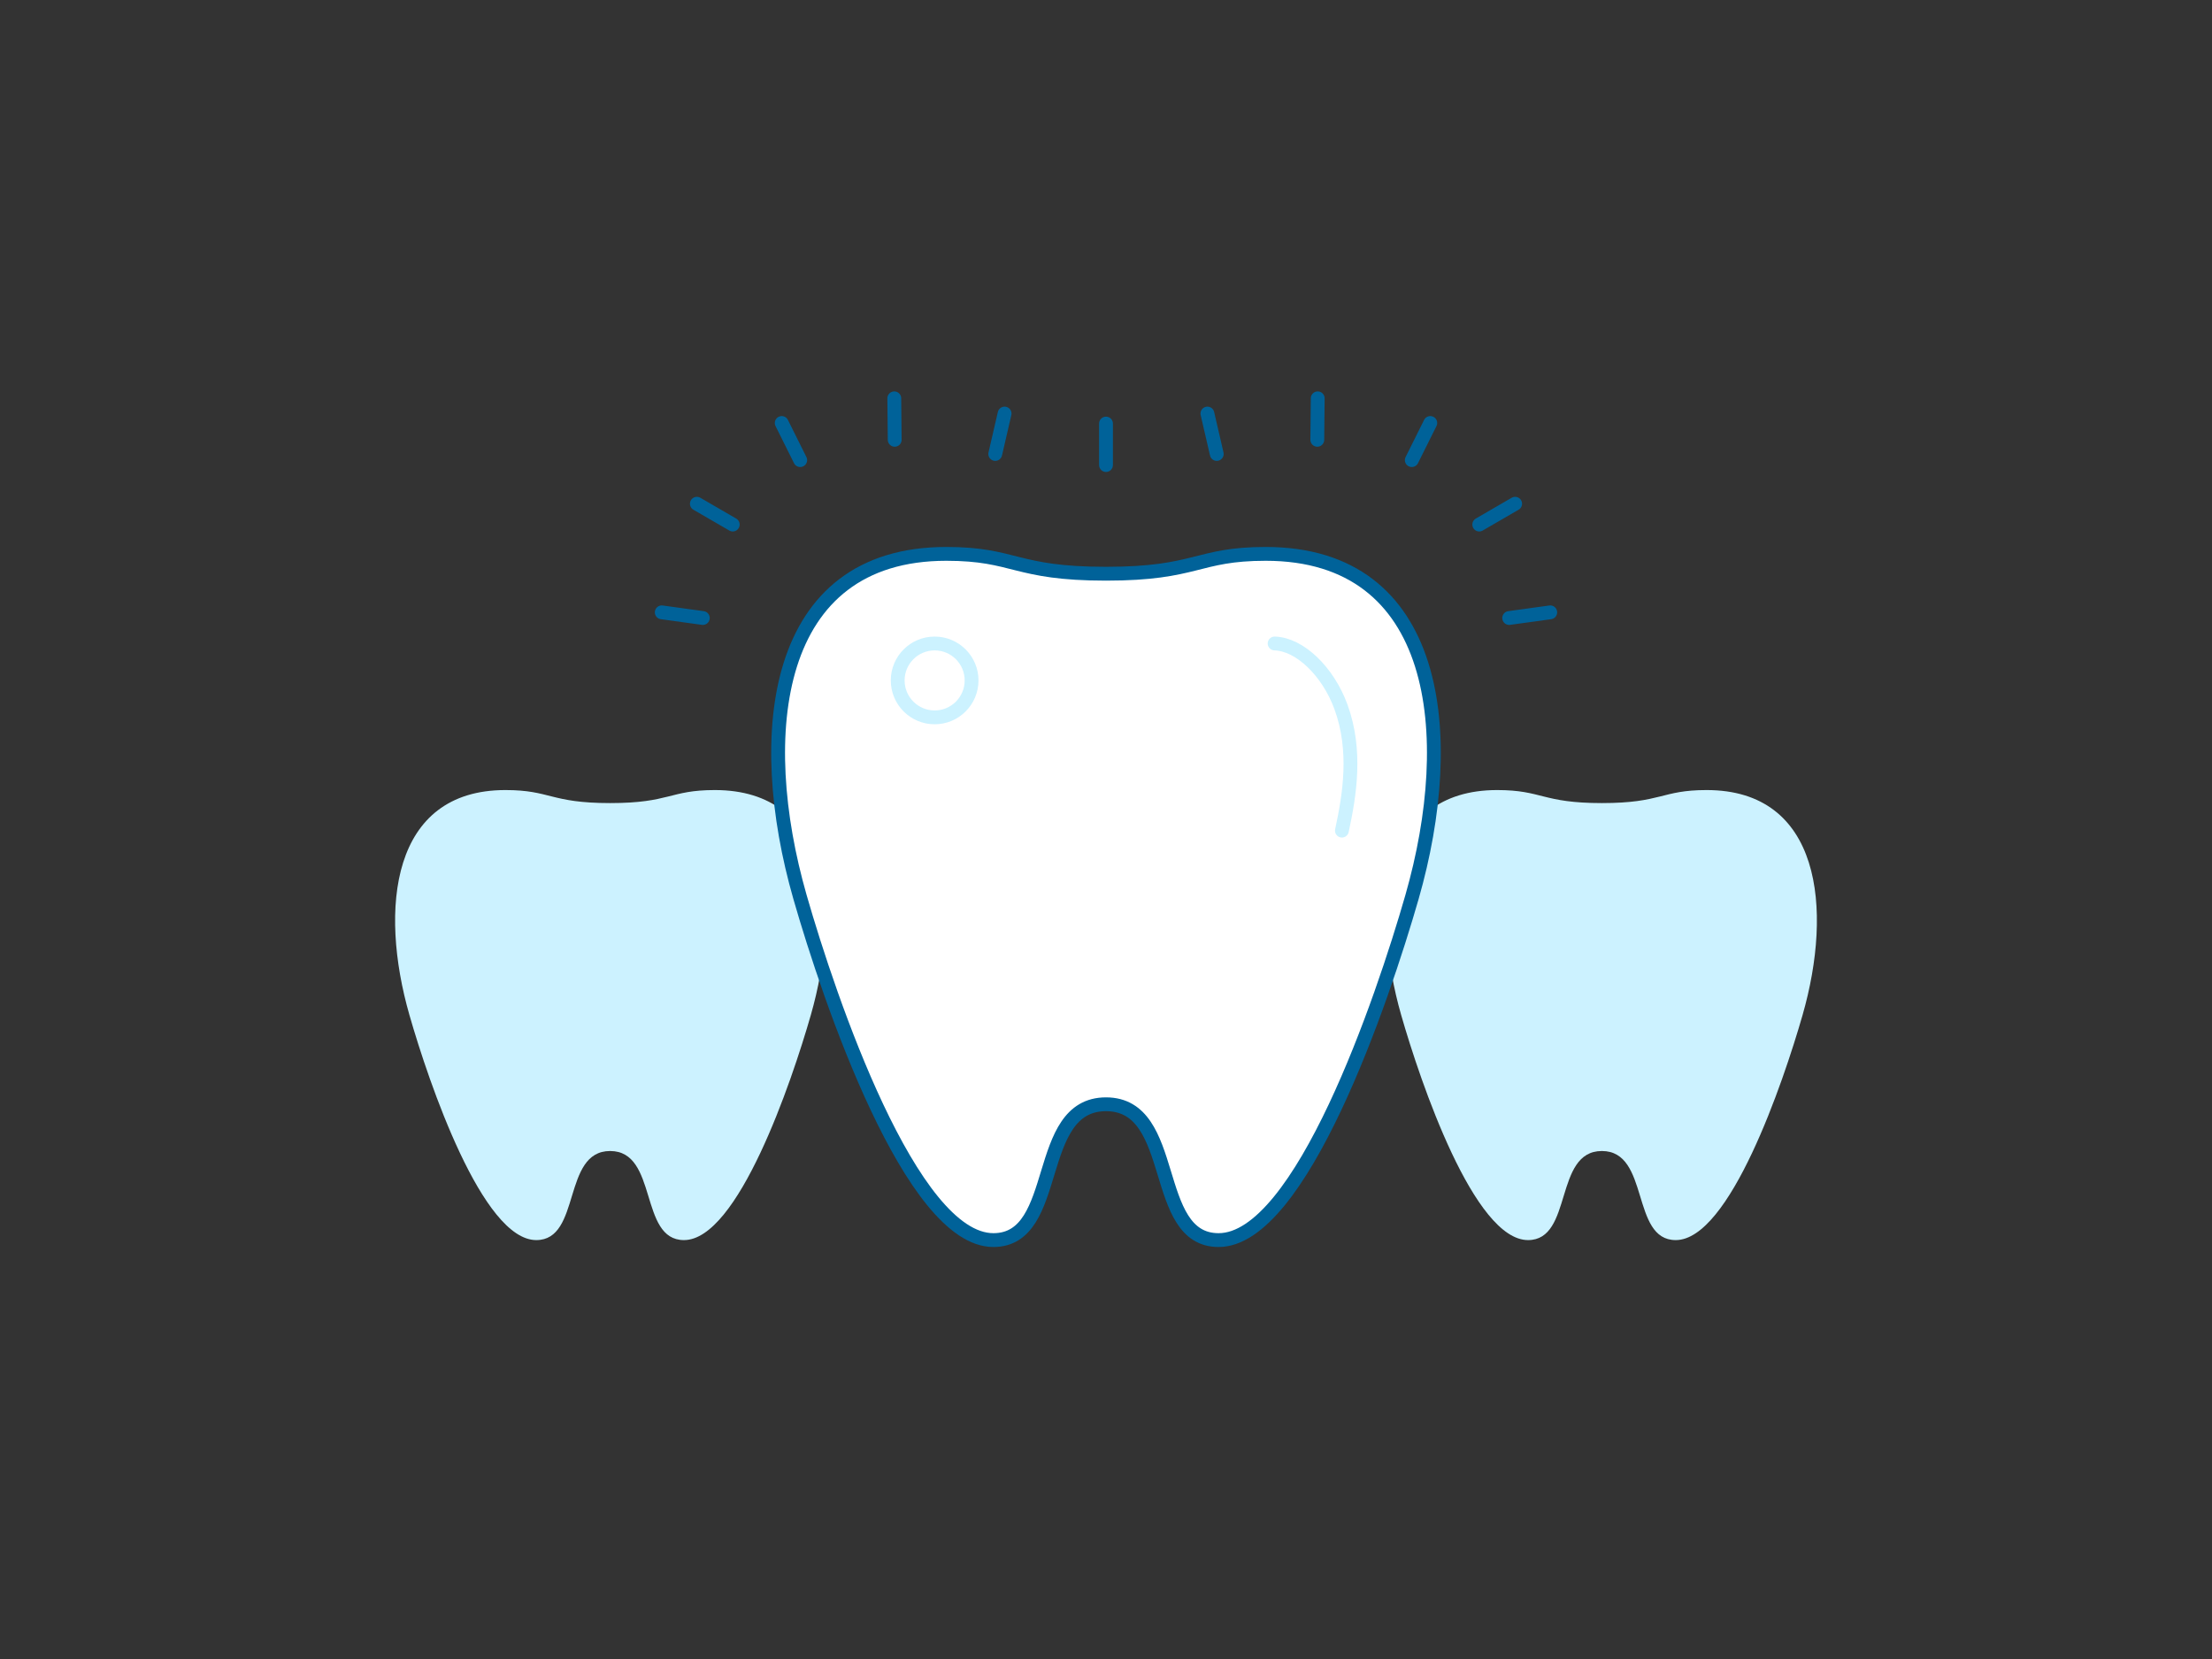
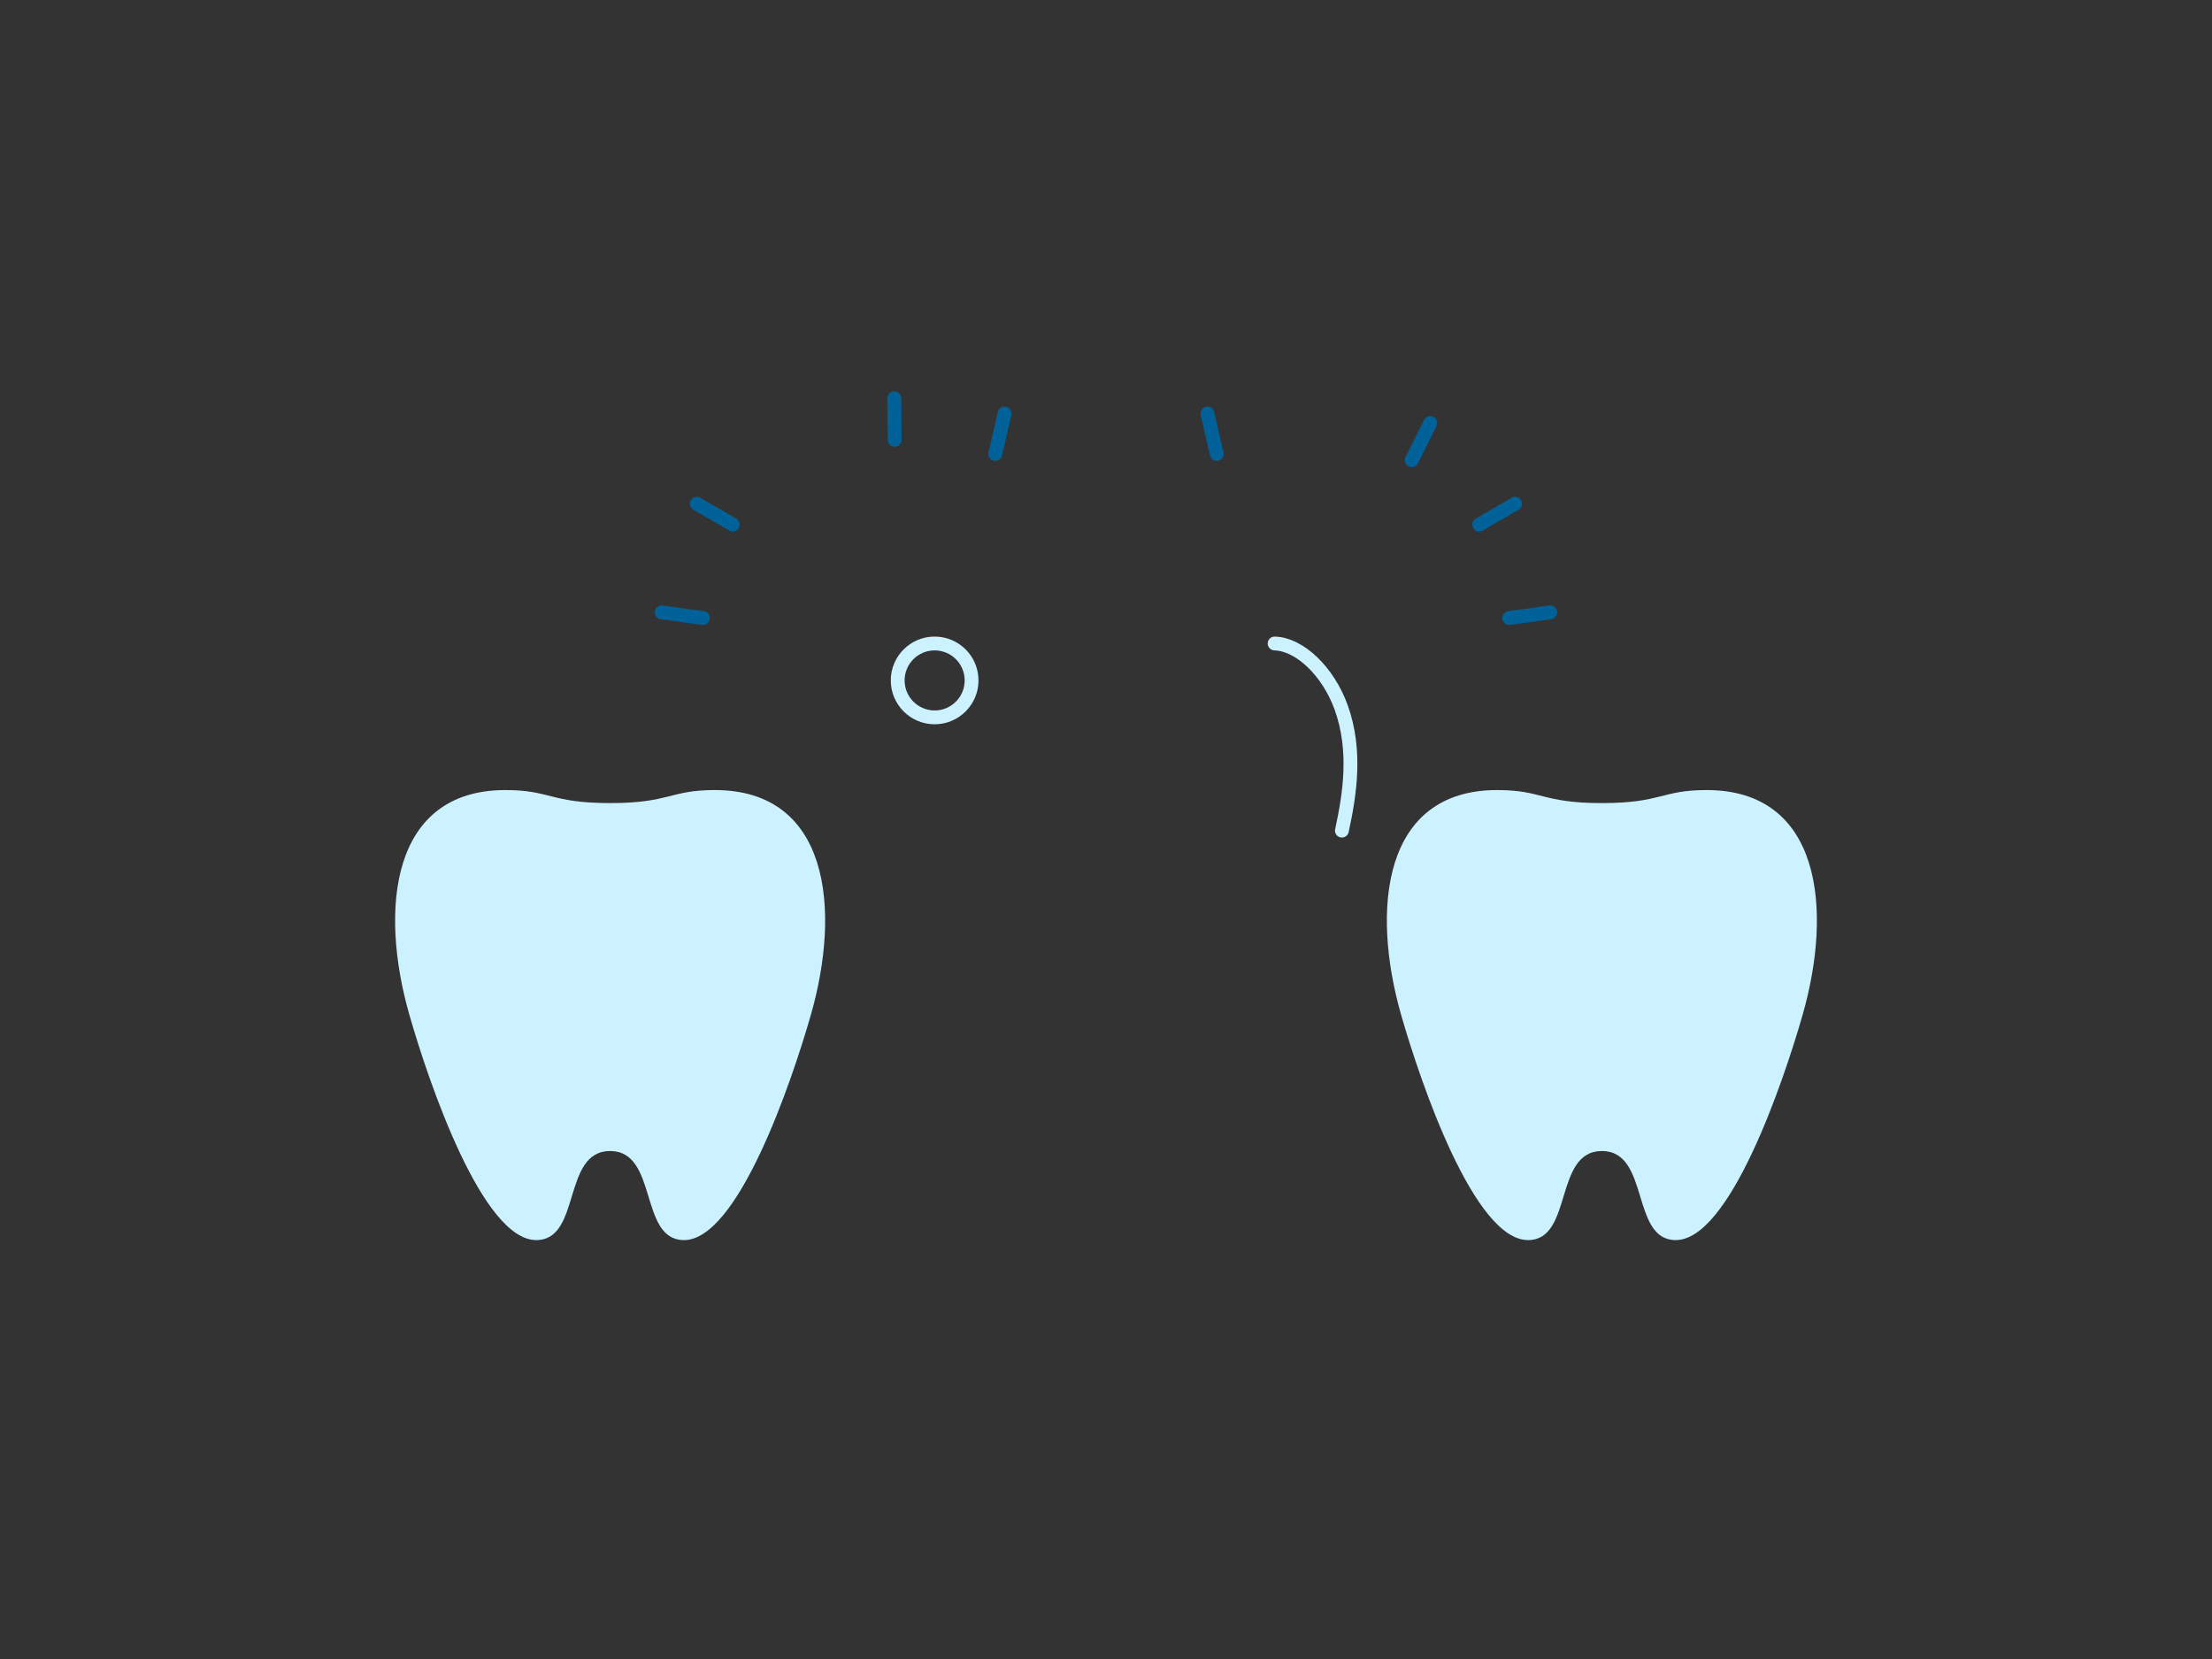
<svg xmlns="http://www.w3.org/2000/svg" id="b" data-name="レイヤー_2" viewBox="0 0 160 120">
  <rect x="0" y="0" width="160" height="120" fill="#333333" stroke="none" />
  <defs>
    <style>
      .e, .f, .g {
        fill: none;
      }

      .e, .g {
        stroke-linecap: round;
        stroke-linejoin: round;
      }

      .e, .h {
        stroke: #006299;
      }

      .g {
        stroke: #ccf2ff;
      }

      .i {
        fill: #ccf2ff;
      }

      .h {
        fill: #fff;
        stroke-miterlimit: 10;
      }

      .j {
        clip-path: url(#d);
      }
    </style>
    <clipPath id="d">
      <rect class="f" width="160" height="120" />
    </clipPath>
  </defs>
  <g id="c" data-name="レイヤー_4">
    <g class="j">
      <g>
        <path class="i" d="M44.132,58.089c-4.336,0-4.293-.942-7.576-.942-8.253,0-9.154,8.557-6.94,16.276,1.406,4.902,5.279,16.276,9.175,16.276,3.268,0,1.854-6.443,5.341-6.443s2.074,6.443,5.341,6.443c3.896,0,7.769-11.374,9.175-16.276,2.214-7.719,1.313-16.276-6.94-16.276-3.283,0-3.24.943-7.576.942Z" />
-         <path class="i" d="M115.868,58.089c-4.336,0-4.293-.942-7.576-.942-8.253,0-9.154,8.557-6.94,16.276,1.406,4.902,5.279,16.276,9.175,16.276,3.268,0,1.854-6.443,5.341-6.443s2.074,6.443,5.341,6.443c3.896,0,7.769-11.374,9.175-16.276,2.214-7.719,1.313-16.276-6.94-16.276-3.283,0-3.24.943-7.576.942Z" />
+         <path class="i" d="M115.868,58.089c-4.336,0-4.293-.942-7.576-.942-8.253,0-9.154,8.557-6.94,16.276,1.406,4.902,5.279,16.276,9.175,16.276,3.268,0,1.854-6.443,5.341-6.443s2.074,6.443,5.341,6.443c3.896,0,7.769-11.374,9.175-16.276,2.214-7.719,1.313-16.276-6.94-16.276-3.283,0-3.24.943-7.576.942" />
        <g>
          <line class="e" x1="109.163" y1="44.702" x2="112.134" y2="44.292" />
          <line class="e" x1="106.999" y1="37.942" x2="109.594" y2="36.437" />
          <line class="e" x1="102.119" y1="33.281" x2="103.456" y2="30.596" />
-           <line class="e" x1="95.284" y1="31.812" x2="95.314" y2="28.812" />
          <line class="e" x1="88.011" y1="32.836" x2="87.335" y2="29.913" />
-           <line class="e" x1="80" y1="33.638" x2="80" y2="30.638" />
          <line class="e" x1="71.989" y1="32.836" x2="72.665" y2="29.913" />
          <line class="e" x1="64.716" y1="31.812" x2="64.686" y2="28.812" />
-           <line class="e" x1="57.881" y1="33.281" x2="56.544" y2="30.596" />
          <line class="e" x1="53.001" y1="37.942" x2="50.406" y2="36.437" />
          <line class="e" x1="50.837" y1="44.702" x2="47.866" y2="44.292" />
        </g>
        <g>
-           <path class="h" d="M80,41.499c-6.612.001-6.546-1.436-11.552-1.436-12.584,0-13.959,13.048-10.583,24.818,2.144,7.475,8.049,24.818,13.99,24.818,4.983,0,2.827-9.824,8.145-9.824s3.162,9.824,8.145,9.824c5.941,0,11.846-17.343,13.99-24.818,3.376-11.77,2.001-24.818-10.583-24.818-5.006,0-4.941,1.437-11.552,1.436Z" />
          <path class="g" d="M92.197,46.545c1.813.049,3.864,2.016,4.803,4.598,1.145,3.149.623,6.356.064,8.938" />
          <circle class="g" cx="67.605" cy="49.217" r="2.672" />
        </g>
      </g>
    </g>
  </g>
</svg>